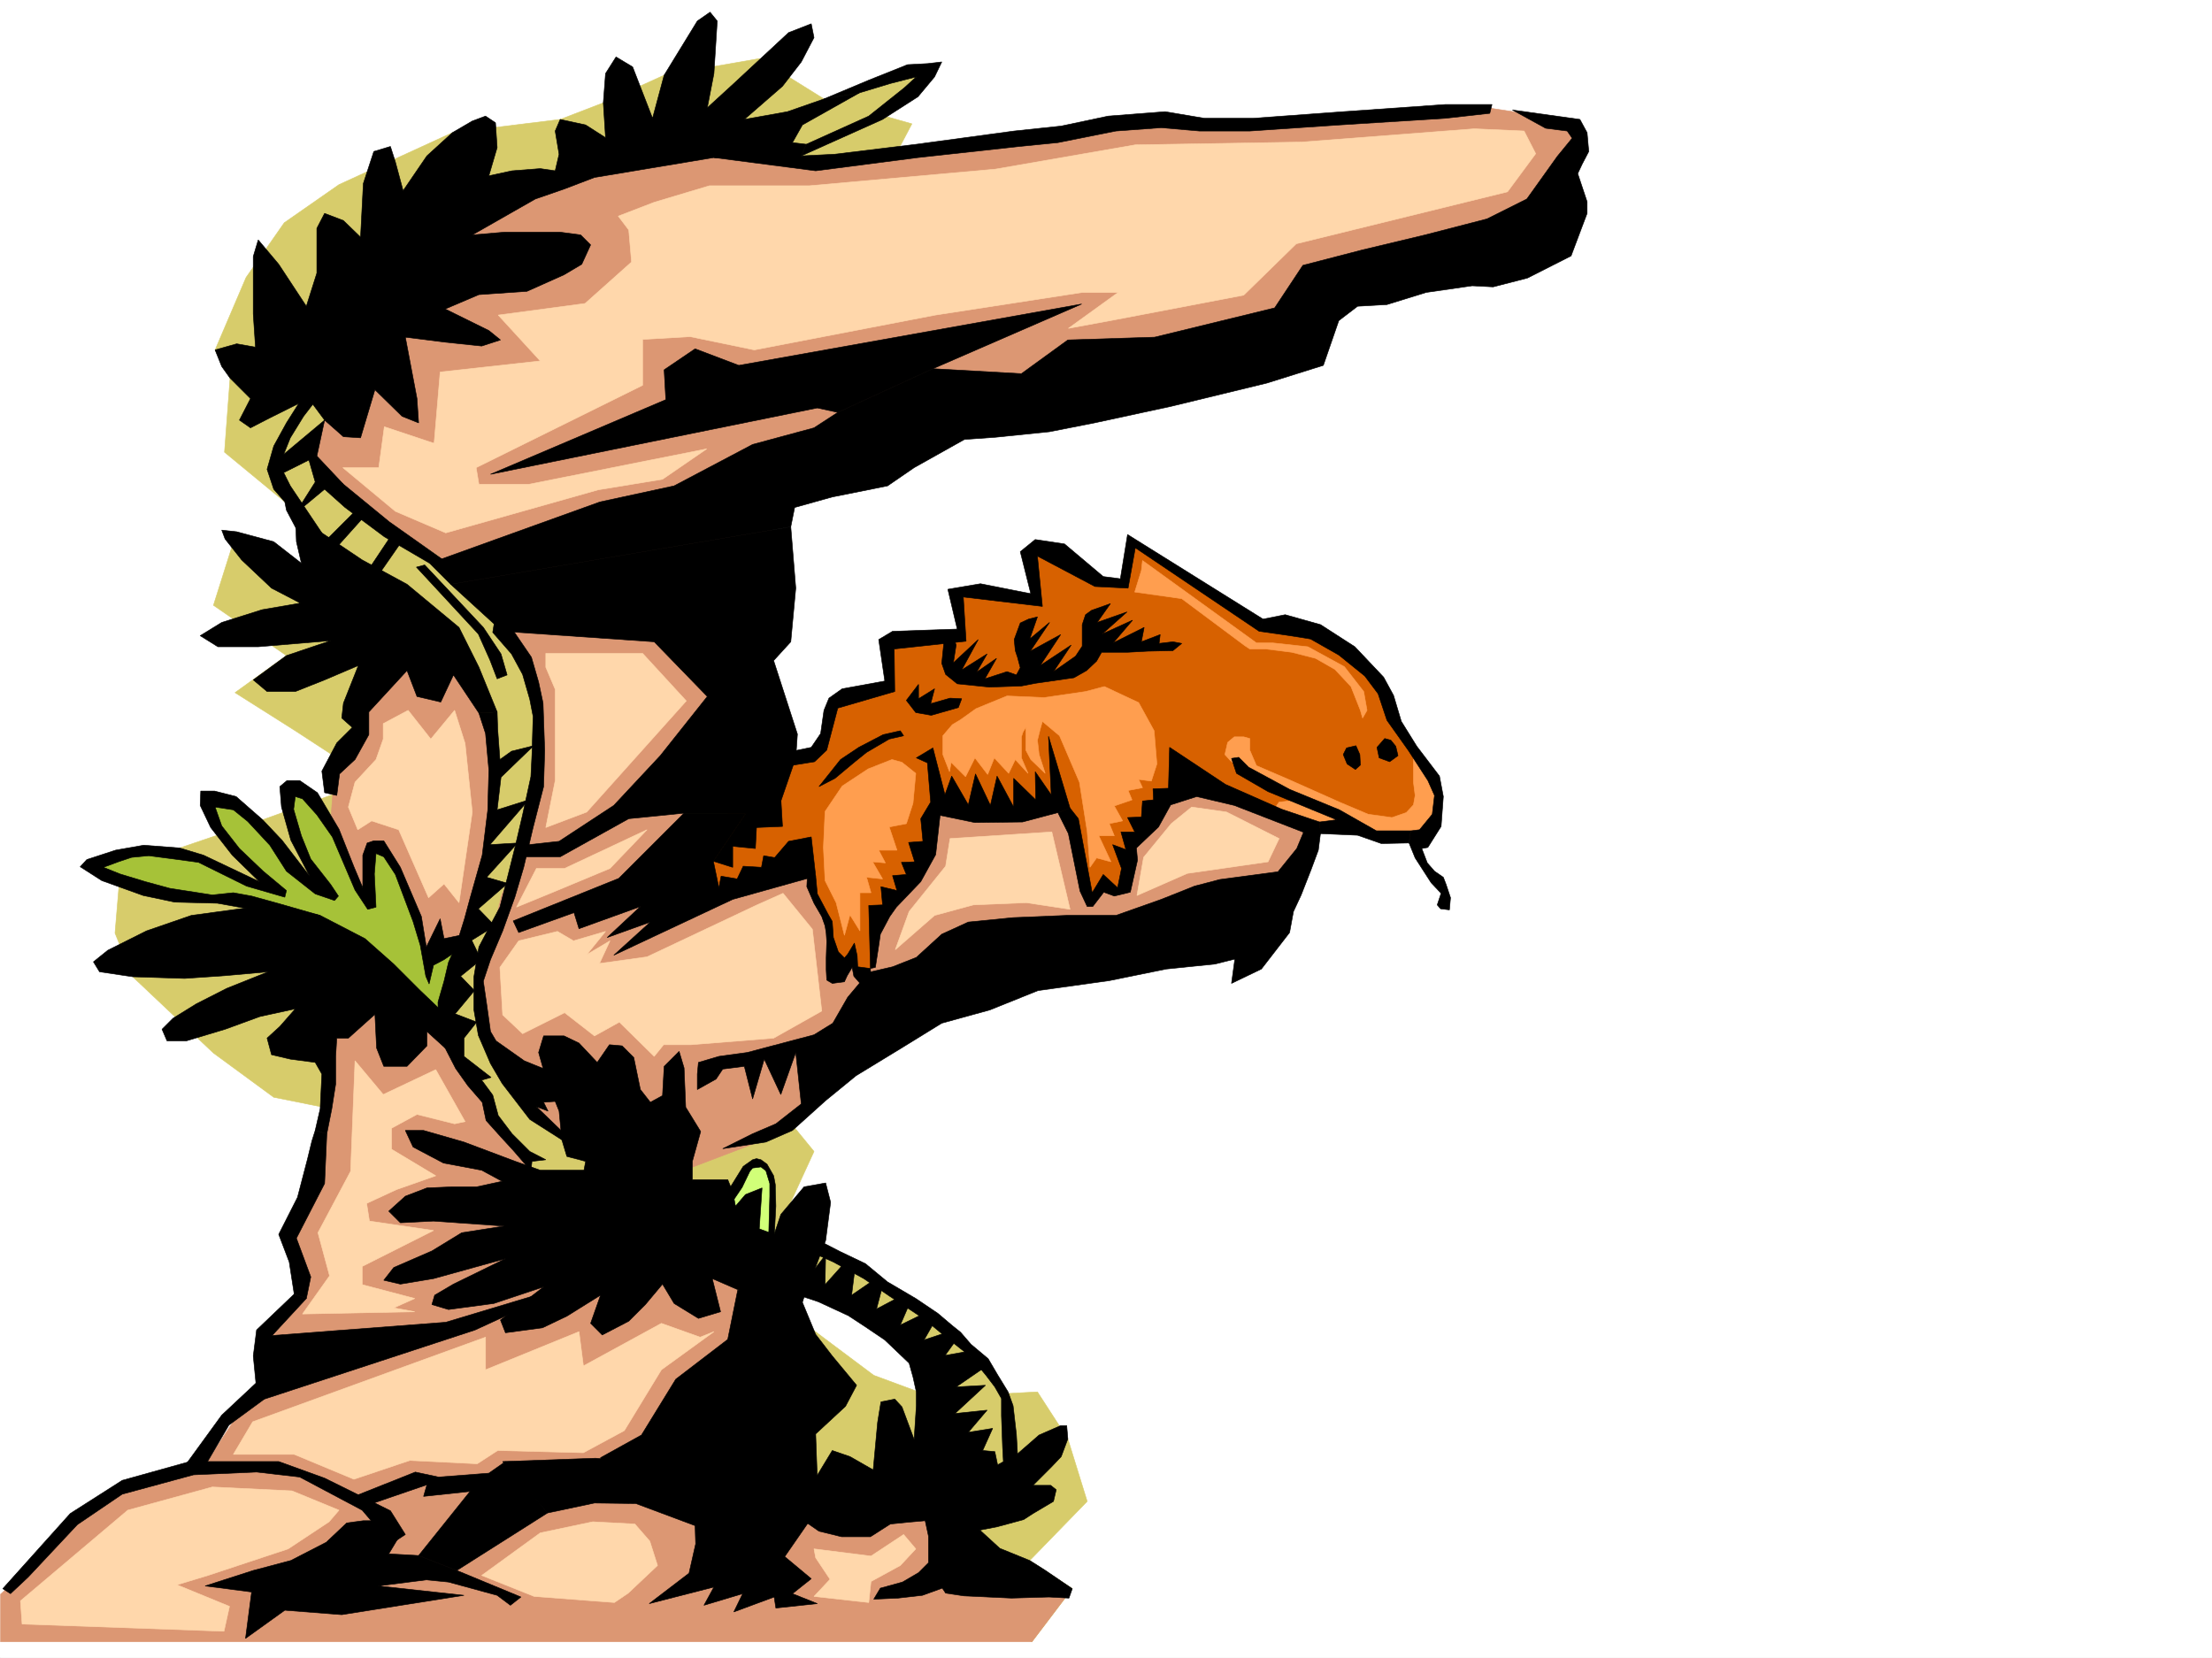
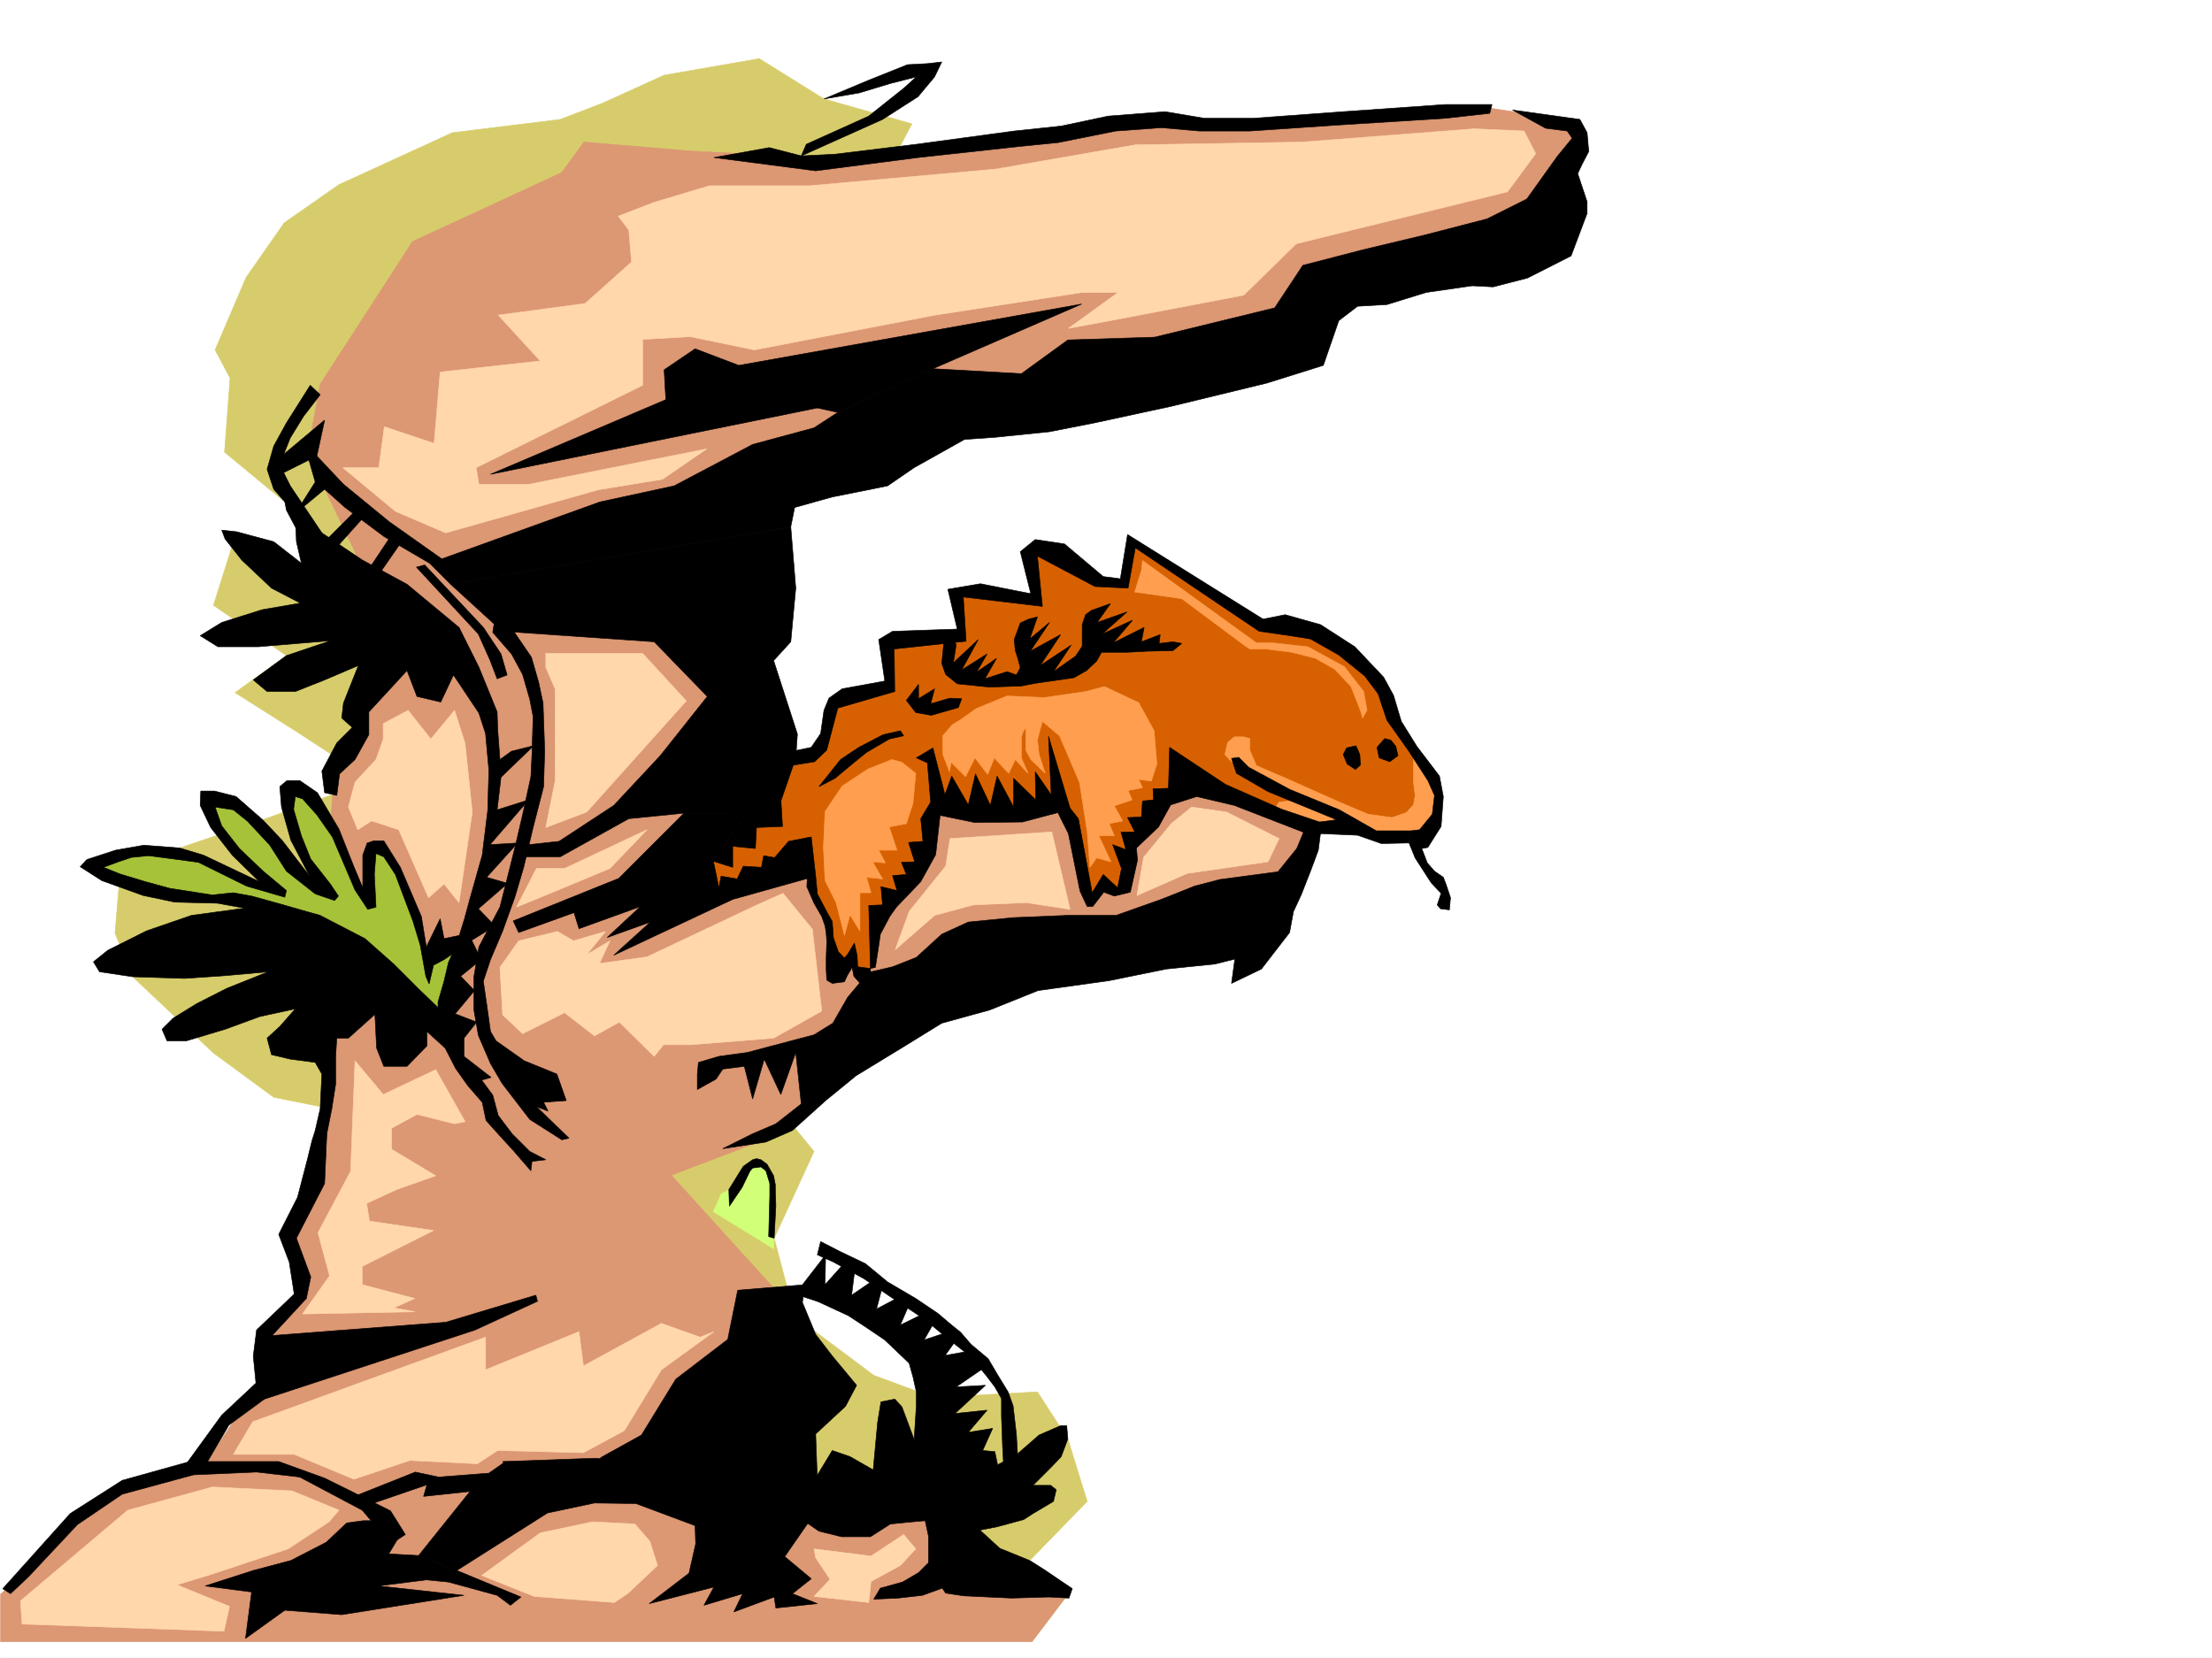
<svg xmlns="http://www.w3.org/2000/svg" width="2997.016" height="2246.297">
  <rect width="100%" height="100%" fill="#333333" stroke="none" />
  <defs>
    <clipPath id="a">
      <path d="M0 0h2997v2244.137H0Zm0 0" />
    </clipPath>
  </defs>
  <path fill="#fff" d="M0 2246.297h2997.016V0H0Zm0 0" />
  <g clip-path="url(#a)" transform="translate(0 2.16)">
    <path fill="#fff" fill-rule="evenodd" stroke="#fff" stroke-linecap="square" stroke-linejoin="bevel" stroke-miterlimit="10" stroke-width=".743" d="M.742 2244.137h2995.531V-2.16H.743Zm0 0" />
  </g>
  <path fill="#d7cc6b" fill-rule="evenodd" stroke="#d7cc6b" stroke-linecap="square" stroke-linejoin="bevel" stroke-miterlimit="10" stroke-width=".743" d="m1192.082 250.16 43.438-82.383-119.137-33.703-87.66-54.66-128.875 22.441-82.422 37.458-58.418 22.484L612.89 179.78l-153.582 70.38-74.172 51.69-51.73 74.133-41.954 98.141 20.254 38.203-7.508 100.367 81.68 67.41 73.43 117.575-138.61-77.145-31.476 99.625 98.882 68.153-69.675 50.203 81.68 51.691 103.382 67.41-147.605 53.176-112.371 38.2-80.938 35.19-6.726 80.153 23.968 59.16 109.403 103.379 81.64 59.902 78.668 15.758 50.989 152.02 897.578 570 54.703-71.903-57.672-38.203 77.887-80.113-26.2-84.652-41.21-63.657-140.875 7.47-80.899-29.95-107.137-80.156-27.757-105.61 53.956-117.574-94.386-115.344L792.715 411.215Zm0 0" />
  <path fill="#dc9773" fill-rule="evenodd" stroke="#dc9773" stroke-linecap="square" stroke-linejoin="bevel" stroke-miterlimit="10" stroke-width=".743" d="m1505.234 163.281-167.074 29.207-190.3 23.227-214.31-11.223-142.323-12.004-29.989 41.211-202.304 93.606-125.118 193.273-17.246 93.606L481.75 749l12.004 187.25-5.98 23.227 5.98 23.222-41.211 70.422-12.746 170.004 12.746 205.238-12.746 75.656-17.203 117.575-29.246 52.433 23.222 64.438-53.918 70.418v82.383l-35.23 17.207-53.215 81.64-53.918 6.02-95.91 40.43-53.961 59.16-69.676 64.433v64.399h1397.356l53.215-70.38-124.376-40.468-47.976-77.145h-262.203l30.691-215.714v-76.403l-137.867-152.058 155.11-59.16 71.163-81.641 185.059-140.797 392.645-75.66 47.191-41.211 23.969-111.59-273.465-29.207-517.762 29.207 59.942-426.933 433.07-128.836 262.988-94.387 106.43-52.434 225.488-58.414 53.957-105.61-5.98-52.433-119.137-17.984-285.473 17.984zm0 0" />
  <path fill="#ffd7ab" fill-rule="evenodd" stroke="#ffd7ab" stroke-linecap="square" stroke-linejoin="bevel" stroke-miterlimit="10" stroke-width=".743" d="m1102.895 2098.73 77.183 9.739 44.223-29.207 16.46 19.468-20.96 22.485-39.723 21.7-3.012 28.464-74.171-8.25 21.738-23.188-19.473-29.207zm-251.727 59.942 39.687-37.457-10.48-32.961-20.215-23.227-56.969-3.011-71.16 15.015-79.414 57.672 71.164 28.426 108.657 8.25zm-391.859-112.375-63.696-26.195-107.914-5.239-114.605 31.434-145.371 122.855 2.226 31.434 273.508 9.738 7.465-33.707-71.16-29.207 41.953-12.707 108.66-35.972 55.441-36.715zm436.785-253.172-105.649 57.672-5.98-46.41-126.606 51.652v-44.184L342.4 1926.457l-26.196 44.184h82.383l80.937 33.703 75.657-25.453 91.418 4.496 27.722-17.985 116.125 3.008 55.446-29.95 50.203-82.42 71.199-51.653-18.727 7.469zm-265.957-273.387-39.727-70.379-71.164 33.704-38.238-45.708-5.98 149.793-44.223 83.164 15.758 58.415-36.715 51.691 152.097-3.012-28.465-5.238 28.465-12.746-71.203-18.73v-24.712l96.656-48.68-86.878-12.745-3.754-23.97 40.468-18.726 53.176-18.691-59.941-35.973v-28.465l34.488-18.726 50.945 12.746zm1102.894-383.492-71.203-35.934-47.195-6.761-27.719 22.48-37.46 45.668-8.993 51.692 68.191-29.95 109.403-15.718zm-445.821 0-5.98 37.457-49.464 61.426-18.727 51.691 53.215-46.449 52.434-14.234 71.94-3.012 59.161 8.996-24.71-104.867zm-226.272 74.172 39.726 48.68 12.707 110.847-65.18 36.715-112.37 8.957h-36.716l-12.746 15.754-47.195-46.45-33.703 18.731-40.469-31.476-56.93 28.465-26.98-25.454-3.754-64.398 25.457-35.973 52.469-12.746 21.742 12.746 43.438-12.746-25.493 31.477 31.477-18.73-14.234 30.695 64.437-8.957 149.09-70.418zm-334.148-33.703h38.202l111.63-52.434-50.204 52.434-80.898 33.703-45.707 18.73zM739.5 885.34h131.14l59.196 64.398-134.895 150.574-55.441 20.958 12.746-63.653V934.02L739.5 904.07zm-186.547 77.144 30.73 38.946 32.22-38.946 14.234 44.926 9.734 92.902-17.984 122.813-20.254-25.453-20.957 18.73-40.469-92.12-36.715-12.005-18.73 12.004-12.746-30.73 8.992-33.707 28.465-30.692 9.773-27.722v-20.957zm0 0" />
-   <path fill="#d7cc6b" fill-rule="evenodd" stroke="#d7cc6b" stroke-linecap="square" stroke-linejoin="bevel" stroke-miterlimit="10" stroke-width=".743" d="m1060.195 163.281 123.637-51.691 63.691-22.442 11.965 14.23-60.683 48.68-117.653 52.434-55.441-26.976zm0 0" />
  <path fill="#ffd7ab" fill-rule="evenodd" stroke="#ffd7ab" stroke-linecap="square" stroke-linejoin="bevel" stroke-miterlimit="10" stroke-width=".743" d="m886.36 274.129 74.913-22.442h135.637l251.727-22.484 189.597-32.96 225.528-3.755 233.738-17.984 67.45 3.012 15.718 30.691-38.203 51.691-286.211 70.418-71.2 69.637-176.812 33.746-60.683 11.219 67.449-48.68h-48.719l-199.293 30.696-245 47.191-86.918-17.984-64.437 3.754v62.168L645.109 633.655l3.754 22.48h68.192L957.559 608.2l-59.942 41.211-86.918 14.235-206.8 58.414-68.188-29.207-71.164-59.196h48.68l7.507-55.406 67.446 22.445 8.21-96.617 135.641-14.976-56.968-62.168 117.652-15.72 62.95-56.187-3.755-43.437-14.23-18.73zm0 0" />
-   <path fill="#d7cc6b" fill-rule="evenodd" stroke="#d7cc6b" stroke-linecap="square" stroke-linejoin="bevel" stroke-miterlimit="10" stroke-width=".743" d="m418.098 531.8-46.453 102.598 60.683 112.372 193.313 158.785 39.683 70.422 6.766 67.406-6.766 83.87-29.207 120.583-32.219 91.418 3.754 63.652 45.707 77.145 18.73 42.699 71.161 83.871 326.684 131.102 142.363 70.379 50.945 52.433 57.672 148.305 45.711-17.203-2.973-102.637-35.972-53.918-57.711-48.68-60.684-38.203-32.219-25.453-28.464-9.734-64.438-35.23L772.5 1543.706l-42.738-35.191-68.192-92.118-10.476-70.417 6.765-45.711 20.957-87.622 32.22-70.421 21.737-113.075-6.765-88.406-21.7-59.902-110.886-127.348-128.133-83.871-40.469-49.46 7.508-41.915 29.207-35.23zm0 0" />
  <path fill="#d1ff78" fill-rule="evenodd" stroke="#d1ff78" stroke-linecap="square" stroke-linejoin="bevel" stroke-miterlimit="10" stroke-width=".743" d="m977.031 1617.879 21.739-11.258 17.203-27.684 21.742 3.715 13.488 27.72-3.012 81.64-81.64-50.164zm0 0" />
  <path fill="#a6c238" fill-rule="evenodd" stroke="#a6c238" stroke-linecap="square" stroke-linejoin="bevel" stroke-miterlimit="10" stroke-width=".743" d="m606.129 1283.066-24.711 13.489-8.992-13.489-9.738-44.964-35.973-78.63-7.469-9.738-14.23 3.012-5.278 61.387-15.718-20.957-24.711-59.903-46.454-60.683h-17.242l-1.523 23.969 7.508 32.96 31.472 71.165-20.215-6.766-31.472-38.941-35.23-45.672-35.231-24.75-18.727.785-4.496 11.219 9.774 29.207 68.152 71.164-2.973 3.754-56.968-21.743-44.184-20.957-69.676-6.761-58.453 16.5-3.012 10.476 38.985 17.989 59.937 14.972 77.926 5.242 47.938 18.727 238.277 144.555 10.476-23.97 18.73-68.894zm0 0" />
  <path fill="#d76100" fill-rule="evenodd" stroke="#d76100" stroke-linecap="square" stroke-linejoin="bevel" stroke-miterlimit="10" stroke-width=".743" d="m1099.922 1020.16-51.73 10.477-124.376 144.554 35.227 44.965 131.887-39.726 6.726 10.515v12.711l26.977 47.192 3.754 50.203 8.992 12.71 14.234-12.71 8.992 11.222 13.489 14.235 8.21-25.457 4.497-42.696 32.219-50.949 26.238-33.703 23.968-79.41 51.688 10.516 110.93-12.747 23.222 28.465 20.215 102.598 19.473-24.71 20.996 8.991 6.727-1.484 11.261-56.188 55.442-74.172 47.937-6.726 86.918 32.219 49.461 20.214 69.68-.742 26.195 16.461 55.445-1.484 14.27-56.188-17.984-55.406-35.23-46.45-10.481-44.925-44.965-41.953-49.461-32.219-69.676-8.992-177.55-117.574-8.997 57.672-32.219-3.754-76.437-44.926-19.473 5.98 8.992 68.153-83.164-12.746h-23.226v57.672l-96.656 11.261 2.23 61.426-74.172 19.473-17.246 59.156zm0 0" />
  <path fill="#ff9e4f" fill-rule="evenodd" stroke="#ff9e4f" stroke-linecap="square" stroke-linejoin="bevel" stroke-miterlimit="10" stroke-width=".743" d="m1852.168 962.484-4.496-25.453-26.238-33.703-49.461-26.98-47.938-5.239h-21.738l-154.328-111.59-1.524 13.45-8.996 29.207 63.695 8.992 85.434 63.695 6.727 4.496h21.738l35.23 4.457 32.22 8.25 26.194 14.977 21.739 23.223 12.75 32.218 2.969 10.48zm-185.063 68.153-7.507-8.25 3.754-16.461 8.996-7.508h12.707l8.25 2.27v15.718l8.992 20.996 43.48 18.688 68.934 30.734 38.941 16.461 32.22 4.496 19.472-6.726 9.734-10.477 2.27-12.746-2.27-17.988v-35.934l25.492 32.18 8.996 34.488-10.48 33.703-35.23 11.223-38.981-3.012-34.45-16.46-47.933 3.011-23.226-6.766-31.477-17.984 5.242-7.469 26.235-3.012-53.215-23.968-24.711-17.985zm-365.66-55.407 20.996-15.011 41.954-17.203 50.203 2.226 56.187-8.21 25.492-6.766 46.453 21.742 20.957 38.199 3.754 44.926-7.507 23.226-17.204-2.27 5.239 11.263-19.512 3.753 5.281 12.707-24.008 8.25 11.258 20.215-17.984 3.754 6.727 16.461h-20.958l16.461 35.23-19.472-5.242-8.993 12.711-3.753-48.68-10.48-66.667-26.981-62.91-23.223-19.473-2.973 10.48-3.753 14.973 2.23 19.473 8.25 25.492-19.473-18.727-6.765-12.746v-30.695l-3.715 5.984-2.266 6.723v28.465l8.992 20.996-17.242-18.727-8.992 18.727-19.473-20.996-8.992 22.484-17.246-22.484-12.707 25.492-19.512-19.469-2.226 12.707-8.992-23.226v-25.453l12.746-14.977zm-92.902 53.922-32.219 12.707-35.23 23.227-23.227 34.445-2.226 48.719 2.226 44.926 15.016 29.949 11.222 44.223 7.508-27.723 13.489 21.703v-51.691h14.976l-5.984-20.957 21.703 2.265-13.492-23.222 17.246 1.484-8.996-17.242h24.75l-10.516-31.438 23.227-4.496 8.992-27.722 3.754-40.43-18.73-14.973zm0 0" />
-   <path fill-rule="evenodd" stroke="#000" stroke-linecap="square" stroke-linejoin="bevel" stroke-miterlimit="10" stroke-width=".743" d="m418.098 540.05 21.699 29.208 25.492 22.48 23.227 1.489 19.472-65.18 36.715 35.973 22.48 8.992-2.226-32.961-15.758-83.168 53.957 6.765 49.461 5.239 25.453-8.25-15.715-12.746-59.199-29.207 45.707-19.473 65.18-4.496 50.207-22.445 23.969-14.231 12-26.234-13.489-13.492-27.722-3.715h-75.696l-43.44 3.715 85.394-48.68 38.984-13.488 41.21-15.72 125.864-20.956 35.969-5.985 65.18 2.23 53.18-4.495 6.761-15.719-18.727-2.27 13.489-23.964 77.183-43.442-47.976 8.25-49.461 17.242-58.414 10.48 51.687-44.964 25.457-32.922 17.243-32.96-3.754-18.731-30.696 11.965-74.172 68.933-35.972 32.922 8.992-46.41 4.5-71.164-9.738-12.004-17.242 12.004-44.965 73.39-15.72 58.415-26.98-69.637-22.48-13.488-14.234 22.484-3.008 39.684 3.008 47.195-26.977-17.242-34.45-7.47-6.76 15.72 5.237 31.472-5.238 22.446-20.215-2.973-38.242 2.973-31.434 6.765 11.22-38.203-2.227-33.703-13.489-8.992-17.988 6.722-26.98 15.758-34.485 31.438-32.218 47.191-10.477-38.941-6.727-20.996-22.484 6.761-14.23 43.442-3.754 72.648-23.227-22.484-25.492-9.735-10.48 20.254v60.645l-14.231 44.965-37.457-56.93-27.723-32.96-6.765 22.48v77.886l3.011 44.93-25.453-4.5-29.246 8.25 8.992 22.484 11.262 15.72 27.719 27.722-15.012 29.207 15.012 10.476 26.199-13.488zm0 0" />
  <path fill-rule="evenodd" stroke="#000" stroke-linecap="square" stroke-linejoin="bevel" stroke-miterlimit="10" stroke-width=".743" d="m1116.383 134.074 60.683-25.453 52.473-20.996 27.723-1.488 18.726-2.227-9.734 20.215-22.484 26.937-47.973 30.735-110.145 49.422 6.762-15.719 84.652-38.2 47.977-38.202 16.46-14.973-35.19 8.992-41.954 12.707zm0 0" />
  <path fill-rule="evenodd" stroke="#000" stroke-linecap="square" stroke-linejoin="bevel" stroke-miterlimit="10" stroke-width=".743" d="m1085.652 211.219 44.965-2.23 110.887-13.489 132.625-17.984 63.695-6.727 63.695-13.488 77.145-5.985 53.215 8.954h65.922l122.148-8.954 138.61-9.734h62.91l-2.969 11.965-59.941 6.723-143.106 8.996-122.148 8.25h-68.192l-51.691-4.496-61.426 4.496-78.668 15.714-52.472 5.243-137.086 15.011-138.61 17.95-137.867-17.95 74.918-13.488zM400.11 695.824l1.488 38.2 6.761 29.206-37.496-29.207-50.164-13.488-20.254-2.23 4.496 11.965 22.48 28.464 40.47 38.203 38.945 20.254-51.691 8.954-54.7 17.242-29.207 17.988 23.965 14.973h54.703l98.14-8.25-59.94 20.215-44.965 32.96 18.73 15.758h38.238l39.688-15.758 45.707-19.472-20.215 50.949-2.266 20.215 14.27 12.746-20.996 20.957-20.215 38.203 3.715 29.207 16.5 3.754 3.754-29.207 20.957-19.473 18.73-33.707v-30.73l51.727-56.149 13.492 35.192 32.219 7.508 17.203-36.715 34.484 51.687 24.711-1.523-24.71-60.645-26.977-53.957-70.422-58.418-60.723-32.96-54.66-36.676zm0 0" />
  <path fill-rule="evenodd" stroke="#000" stroke-linecap="square" stroke-linejoin="bevel" stroke-miterlimit="10" stroke-width=".743" d="m401.598 716.82-13.493-25.492-2.226-11.223-15.016-17.242-8.992-26.941 8.992-31.477 17.242-31.433 32.22-50.95 13.491 12.747-22.484 29.21-17.984 29.208-8.996 22.48v24.711l8.996 17.95 42.734 63.69zm0 0" />
  <path fill-rule="evenodd" stroke="#000" stroke-linecap="square" stroke-linejoin="bevel" stroke-miterlimit="10" stroke-width=".743" d="m439.797 569.258-68.934 57.672 13.489 13.488 44.964-22.48zm0 0" />
  <path fill-rule="evenodd" stroke="#000" stroke-linecap="square" stroke-linejoin="bevel" stroke-miterlimit="10" stroke-width=".743" d="m418.098 621.691 8.992 31.434-26.98 42.7 39.687-32.962 25.492-6.726-35.973-38.2zm70.418 63.653-48.72 48.68 15.016 8.992 44.926-50.164zm40.468 41.956-31.476 47.192 12.746 8.211 32.219-46.41zm1240.762 391.743-12.75 30.691-25.453 31.477-78.707 10.48-34.45 8.993-44.964 17.945-61.426 21.742h-67.445l-71.906 3.008-60.684 5.984-35.973 16.461-34.484 31.477-32.219 12.707-29.207 6.761-15.719 15.72-15.757 18.73-20.215 35.187-25.493 15.758-90.632 23.969-38.242 5.238-27.723 8.211-1.484 15.758v20.96l25.453-14.234 8.992-13.488 29.25-3.715 11.219 44.184 15.757-53.922 22.446 47.938 20.254-56.93 7.468 69.637-34.449 26.98-31.476 13.488-40.47 20.215 58.458-8.992 35.973-15.719 44.964-40.468 41.211-33.704 61.426-37.457 54.7-33.707 65.179-17.945 65.18-26.234 96.656-13.493 77.184-15.718 65.921-6.723 26.98-6.766-4.495 32.961 40.468-19.472 38.2-49.422 5.238-28.465 10.48-22.48 13.489-34.45 9.738-26.234 3.75-29.207zm-1166.59 255.398-33.742-32.214-35.934-35.934-38.984-34.488-60.68-31.434-40.468-8.25-56.93-2.23-77.184 10.48-60.683 20.957-52.434 26.234-19.512 15.72 8.25 13.487 44.965 6.727 70.418 2.27 54.703-3.754 58.454-5.242-56.188 22.484-41.21 20.957-31.474 19.473-14.976 14.972 6.726 15.719h26.235l52.433-15.719 47.192-17.242 47.976-10.476-20.996 23.968-17.242 15.754 6.02 22.446 25.457 6.019 33.742 4.457 8.992 15.758-2.266 47.195-6.726 29.207 15.719 4.496 6.722-33.703 5.281-33.703v-37.46l1.485-24.712h15.719l35.972-32.219 2.266 45.672 9.738 24.75h31.473l26.941-27.722v-19.473l24.75 22.445zm0 0" />
-   <path fill-rule="evenodd" stroke="#000" stroke-linecap="square" stroke-linejoin="bevel" stroke-miterlimit="10" stroke-width=".743" d="M791.227 1585.66H732.03l-33.746-12.004-69.676-26.195-54.699-15.719H549.2l10.476 22.446 41.215 21.738 51.726 9.734 27.723 14.977-34.485 7.508h-32.964l-34.485 1.484-29.207 11.223-22.484 20.254 15.758 15.718 44.925-2.27 95.914 6.766-57.671 8.993-40.47 24.71-51.69 22.446-13.489 17.242 22.48 5.238 44.926-7.469 97.438-26.976-70.457 34.445-25.453 14.977-3.754 12.746 22.48 6.726 61.426-8.21 67.45-22.485-58.458 44.926 6.766 17.242 50.164-6.723 33.004-15.757 45.668-28.465-13.453 38.199 15.719 15.758 35.972-18.727 22.485-22.484 23.222-27.723 15.719 26.238 32.96 20.215 29.993-8.996-11.262-44.926 51.73 22.446 38.942 17.984 20.996 10.48 8.957-15.718 13.489-35.191 19.511-51.688 6.723-51.691-6.723-26.196-29.25 5.239-31.472 37.418-8.993 26.98-20.214-7.469 3.75-55.445-22.48 8.992-13.49 15.719-3.753-19.469-6.727-16.465h-47.976v-24.75l11.262-40.43-20.254-32.96-2.227-53.176-6.726-22.48-20.254 20.253-2.23 39.688-16.5 8.992-13.49-17.242-8.991-43.442-15.719-15.718-17.242-1.524-16.5 23.965-24.711-26.195-20.215-9.735h-27.723l-6.765 22.48 9.738 34.45 17.984 44.926 3.754 38.941 6.766 22.485 25.453 6.722zm0 0" />
  <path fill-rule="evenodd" stroke="#000" stroke-linecap="square" stroke-linejoin="bevel" stroke-miterlimit="10" stroke-width=".743" d="m1118.652 1700.262-.785 40.43 24.754-27.68 15.715 5.98-4.496 35.934 28.465-19.473 12.746 9.738-7.465 28.465 26.937-14.234 17.243 8.25-11.965 27.722 30.695-14.976 13.488 14.234-11.965 20.957 29.211-9.738 12.747 11.965-13.493 18.73 29.211-5.238 21.739 23.223-35.973 24.71 39.727-2.226-41.211 38.2 43.437-4.497-25.453 29.953 32.96-5.242-13.487 29.953 16.46 1.524 3.754 17.945 26.977-14.973 29.21-25.457 29.247-12.746h8.211l1.523 17.989-8.992 23.968-13.488 14.23-24.711 24.712h23.969l7.465 5.984-3.715 15.758-27.719 16.46-12.746 8.25-35.973 9.735-23.226 4.496 26.98 24.711 40.469 16.461 20.215 12.746 37.457 25.457-4.496 12.746-26.98-1.488-50.95 1.488-64.434-3.011-24.71-3.715-4.5-6.766-26.977 9.738-32.961 3.754-32.961 1.485 8.992-14.977 29.95-8.25 21.742-12.707 13.488-13.488v-35.973l-4.496-20.957-25.492 2.27-21.704 2.226-26.976 17.242h-38.984l-30.696-7.507-29.246-20.215 17.246-39.684 29.988-49.46 23.97 8.25 31.472 17.984 5.984-64.438 4.496-27.722 18.73-3.715 9.735 10.48 16.5 44.184 2.973-45.668v-18.73l-4.496-20.255-5.242-18.687-32.961-31.477-27.72-18.73-21.741-14.23-40.469-18.731-31.434-10.477zm0 0" />
  <path fill-rule="evenodd" stroke="#000" stroke-linecap="square" stroke-linejoin="bevel" stroke-miterlimit="10" stroke-width=".743" d="m1107.39 1700.262 21.739 9.738 41.21 22.48 35.192 23.97 46.488 30.694 30.696 25.454 32.219 25.492 20.996 25.457 11.965 15.715 8.992 15.757v23.188l1.527 42.695 1.484 26.98 18.727-17.984-1.484-26.199-4.497-38.941-6.765-18.73-14.23-23.227-12.747-21.738-23.226-19.473-14.23-16.461-11.223-8.992-19.473-16.5-29.988-20.215-38.203-22.441-29.989-24.754-34.449-16.461-26.234-13.489zm-750.757-465.133-62.172-11.258-57.711-1.488-42.695-8.992-56.188-20.215-29.207-18.73 8.992-9.735 38.942-12.746 38.203-6.727 48.719 3.754 32.218 9.738 75.657 35.93-36.715-35.93-29.207-37.46-14.23-29.95.741-19.472h18.727l29.211 7.468 35.969 31.477 26.238 27.723 37.457 48.68-25.492-48.68-12.707-44.965-2.27-27.723 9.735-8.21h17.246l23.969 16.46 29.246 49.461 20.214 50.906 12.004 28.465v-44.18l5.98-16.503 8.993-2.97h13.492l22.48 35.934 28.466 66.664 6.726 41.211 18.727-38.199 5.242 26.938 28.504-5.98-9.739 21.737-18.765 12.708-14.235 7.507-5.98 25.454-4.496-10.477-7.508-41.953-9.738-32.18-23.965-63.695-15.719-23.969-10.52-4.496-2.226 27.723 2.227 44.964-11.223 2.973-17.242-26.2-30.692-71.905-21-29.989-19.468-21.699-9.739-3.012-2.265 17.243 10.515 35.933 12.707 31.477 26.98 34.445 10.481 15.719-5.242 6.023-26.195-8.996-38.985-30.73-22.48-35.192-29.953-32.219-19.469-15.718-24.75-3.75 8.992 25.492 23.97 30.691 32.218 30.696 31.472 26.234-2.226 8.996-51.73-14.976-65.18-32.22-32.961-4.495-34.45-4.496-23.222 2.226-17.988 6.024-20.254 7.468 22.484 8.993 34.484 10.476 32.961 8.996 57.676 8.992 28.504-3.011 24.711 4.496 35.227 9.738 57.675 16.5-74.918 5.238zm0 0" />
  <path fill-rule="evenodd" stroke="#000" stroke-linecap="square" stroke-linejoin="bevel" stroke-miterlimit="10" stroke-width=".743" d="m648.863 966.238 8.996 27.684 4.496 49.46-1.527 54.665-7.469 60.684-16.5 58.414-7.504 27.722-10.48 33.703-11.223 25.453-6.02 25.454-8.21 28.464.742 39.727 8.992 22.445 14.235 27.723 16.46 23.223 19.508 22.484 5.243 24.71 20.214 22.481 16.5 17.95 23.97 27.722 1.484-12.75 18.73-2.226-21.703-11.223-24.008-23.969-18.726-24.75-7.47-27.683-14.976-20.254 12.707-3.715-36.715-28.465v-24.71l17.246-21.74-29.21-11.222 26.199-31.472-18.73-19.473 27.722-22.484-12.707-26.196 31.437-19.472-22.445-23.227 39.688-34.445-28.465-8.25 41.953-46.453-37.457 2.27 52.433-60.684-42.699 13.488 5.242-44.18 44.223-42.7-29.992 7.47-15.719 11.261-3.008-41.21-.746-23.227zm0 0" />
  <path fill-rule="evenodd" stroke="#000" stroke-linecap="square" stroke-linejoin="bevel" stroke-miterlimit="10" stroke-width=".743" d="m671.348 833.652-3.754 23.223 25.453 29.21 15.015 27.72 9.735 33.707 4.496 23.222-1.523 51.653-1.485 29.988-11.223 51.652-9.777 41.953-9.734 38.946-11.223 44.222-12.746 23.97-15.719 29.948-6.761 40.43v44.965l6.02 34.445 16.46 38.203 15.758 26.938 37.457 48.719 43.441 27.683 9.735-2.226-44.184-42.7 15.719 5.985-5.98-11.965 30.69-2.27-12.706-35.933-44.223-17.984-38.2-26.981-7.507-12.707-5.238-37.457-4.496-30.734 9.734-29.208 16.5-38.94 16.461-45.669 12.004-40.469 12.746-53.922 14.234-55.44 1.485-48.68-2.227-64.399-6.023-28.465-9.735-33.703-32.218-47.195zm0 0" />
  <path fill-rule="evenodd" stroke="#000" stroke-linecap="square" stroke-linejoin="bevel" stroke-miterlimit="10" stroke-width=".743" d="m564.176 768.473 83.945 90.632 15.719 35.23 9.734 25.454 13.492-5.238-8.25-28.465-23.968-35.973-79.414-84.613ZM465.29 656.137l62.171 50.949 79.45 56.144h-24.75l-61.427-35.93-53.214-39.687-27.723-24.75 13.488-13.453zm754.51 334.07-23.222 5.238-33 17.207-24.71 16.5-29.212 36.676 21.703-11.222 26.977-22.485 15.758-12.707 30.695-17.984 19.512-4.496zm8.216-41.211 12.746 16.5 20.996 3.715 36.715-10.48 4.496-11.965-15.758-.782-26.234 7.508 5.277-20.215-21.738 13.489v-19.47zm50.944-79.371-2.972 29.207 5.242 14.973 15.715 12.71 43.48 4.497 43.442-1.489 19.473-3.753 51.726-7.465 17.203-9.739 13.493-12.746 6.761-12.004h35.192l26.98-1.484 34.485-.746 11.964-9.734-11.964-2.227-18.727 2.227 1.484-12.004-25.492 9.777 3.754-19.512-41.957 20.996 26.238-30.734-41.21 18.73 33.703-29.949-40.47 14.23 17.985-25.452-25.453 8.992-8.25 5.984-4.496 13.488v29.207l-8.992 13.489-29.953 20.957 23.968-35.969-41.953 27.719 27.723-41.953-41.21 22.484 26.194-38.945-26.937 22.484 10.476-29.992-12.003 3.012-11.223 5.238-8.25 22.484 1.488 14.973 3.008 8.996 3.754 14.23-5.238 9.739-12.747-4.5-29.988 9.738 15.754-27.723-26.976 18.73 14.23-24.71-34.445 21.7 22.441-41.173-33.703 31.438 3.754-23.969-3.012-8.957zm563.47 152.762-5.278-11.965-12.707 3.012-4.496 8.953 5.238 12.746 11.223 7.508 6.766-6.02zm41.957-19.473-8.25-2.227-10.48 11.965 2.972 14.23 14.23 5.24 11.262-8.212-3.012-12.746zm-790.485 184.281-.746 14.23 9.738 22.446 10.477 17.984 4.496 12.747 1.527 9.734.743 11.223-.743 22.484v15.719l.743 14.23 7.507 4.496 16.461-2.226 3.754-8.25 6.723-11.223 2.27 11.965 15.718 17.984 7.508-14.972-.742-13.492-17.246-2.266-.742-14.977-3.754-17.203-8.992 14.973-4.496 5.242-8.25-8.25-6.727-19.473-1.484-21.699-6.024-10.52-14.23-26.94-2.23-23.966-11.259-10.48zM987.508 1611.86l9.738-15.72 9.735-15.718 12.746-8.992 5.242-1.489 6.02 1.489 8.21 5.98 8.992 15.758 2.27 11.965.742 29.207-2.266 43.441-7.468-2.23 1.484-54.7v-17.203l-5.238-17.242-6.727-5.242-11.261 1.488-3.754 4.497-10.477 21.738-17.242 25.453zm-20.958-444.88 26.2 8.211v-28.464l30.73 3.007 1.489-28.464 35.226-1.485-2.265-38.945-47.196 20.96zm7.47 35.93 3.011-15.715 21.739 3.75 8.21-17.242 24.75 1.488 2.973-15.718 17.242 3.008-3.008 22.445-39.687 14.976zm0 0" />
  <path fill-rule="evenodd" stroke="#000" stroke-linecap="square" stroke-linejoin="bevel" stroke-miterlimit="10" stroke-width=".743" d="m2049.191 149.05 91.418 12.747 9.735 17.984 2.27 25.453-8.997 17.207-5.98 12.747 12.707 38.199v15.718l-21.7 57.672-59.199 29.993-46.449 11.96-28.465-1.484-62.21 8.992-53.177 16.461-39.722 2.27-25.496 19.472-20.957 60.645-76.442 23.965-129.613 31.476-104.125 22.485-60.723 11.965-73.43 7.507-41.952 2.97-68.153 38.202-35.972 24.711-74.915 15.012-50.949 14.234-5.277 26.196-460.793 77.886-28.465-28.465 91.414-32.96 139.356-50.165 100.406-21.738 106.39-56.148 83.168-22.485 32.22-20.957 128.87-59.195 119.883 6.762 62.95-45.707 117.613-3.754 162.617-39.688 38.2-57.672 80.897-20.957 84.692-20.253 83.91-21.7 53.957-26.98 41.211-57.672 20.215-24.711-6.727-9.734-29.246-3.754zm0 0" />
  <path fill-rule="evenodd" stroke="#000" stroke-linecap="square" stroke-linejoin="bevel" stroke-miterlimit="10" stroke-width=".743" d="m1135.113 558.777-27.722-6.02-442.809 89.891 237.531-101.113-2.265-40.43 41.953-28.464L1001 495.086l464.547-83.129-201.563 87.625zm-63.695 155.032 6.766 83.128-6.766 72.688-23.227 25.453 32.22 99.625-2.227 32.18-23.227 67.41-42.695 34.484-1.528-26.976h-83.906l-74.918 7.504-92.902 51.652h-58.453l8.992-15.719 47.937-5.238 74.172-48.68 62.953-67.41 63.692-80.152-71.942-74.133-206.02-14.234-69.714-63.696zm0 0" />
  <path fill-rule="evenodd" stroke="#000" stroke-linecap="square" stroke-linejoin="bevel" stroke-miterlimit="10" stroke-width=".743" d="m926.828 1101.8-88.406 88.364-143.106 57.672 7.47 15.758 74.952-26.977 6.727 21.739 83.164-29.989-44.965 41.953 58.453-20.957-49.46 44.926 161.093-75.66 112.41-31.434-6.02-53.18-30.695 5.985-35.972 41.953-58.453 20.957-7.47-35.93 44.184-65.18zm150.613-84.652 21.7-4.496 12.746-18.73 4.496-31.438 6.765-16.5 17.946-12.707 57.71-10.476-8.25-56.188 18.731-11.222 87.66-3.012-12.707-53.918 44.184-7.508 68.191 13.492-14.234-56.93 20.215-16.46 39.726 5.98 52.434 44.184 23.227 3.011 9.734-59.94 183.574 114.6-5.238 16.5-167.817-113.117-9.777 54.664-44.926-2.23-77.925-41.21 6.726 68.151-107.137-12.707 3.754 59.899-97.398 10.52.746 57.671-77.184 22.446-14.976 56.93-16.5 15.714-32.961 5.281zM1711.29 838.89l29.991-5.98 47.934 13.488 46.453 29.95 38.98 41.21 13.453 24.712 10.516 35.19 20.957 33.704 30.735 40.43 5.238 27.722-3.012 40.47-17.945 28.464-8.25 1.484 7.469 19.473 9.773 11.223 11.965 8.25 3.754 9.734 5.984 17.988-1.488 16.461-12.004-1.488-4.496-5.238 5.238-15.719-13.45-14.23-21.737-33.707-8.25-20.254 2.265-16.461 11.965-1.485 17.242-20.996 3.012-25.453-8.992-20.215-26.235-40.469-29.21-41.171-12.004-35.973-17.985-23.969-35.23-28.465-38.2-21.699-13.488-2.27-24.71-3.753-31.477-4.457zm-531.954 473.384-2.27-85.395 18.73-.742-2.23-24.711 21.739 5.238-6.02-20.215 18.73-1.523-6.726-16.461 17.984-.742-8.25-26.239 19.473-1.484-2.973-30.695 13.454-22.48-4.458-53.177-15.015-6.765 22.48-13.45 20.254 78.63-10.515 12.746-5.985 53.175-20.215 36.676-33 34.488-8.992 12.708-12.707 23.968-2.27 15.719-4.495 29.246zm0 0" />
  <path fill-rule="evenodd" stroke="#000" stroke-linecap="square" stroke-linejoin="bevel" stroke-miterlimit="10" stroke-width=".743" d="m1273.723 1104.809 47.191 9.738 64.438-.785 47.976-12.707 16.461-5.98-29.207-97.4 3.754 79.41-21.742-31.472.746 38.2-29.953-29.208v38.946l-22.48-41.957-8.997 39.726-20.21-42.695-9.74 41.953-22.48-38.984-15.757 43.48zm0 0" />
  <path fill-rule="evenodd" stroke="#000" stroke-linecap="square" stroke-linejoin="bevel" stroke-miterlimit="10" stroke-width=".743" d="m1433.328 1101.055 14.23 28.464 15.72 77.887 9.738 20.961h7.507l14.973-19.473 14.234 5.239 21.739-5.239 9.734-43.44-1.484-16.462 29.949-28.465 16.5-29.949 35.23-11.262 50.95 12.004 100.367 38.946 16.5-.747-1.485-15.757-50.949-17.203-76.437-33.704-75.66-50.203-1.524 55.442-20.957.742.742 14.976-14.976 1.528-1.524 21.7-18.73.741 9.734 19.473h-18.726l6.765 23.969-17.988-6.727 12.004 32.219-5.277 26.195-19.473-17.984-14.977 24.71-18.726-100.331-11.262-14.23zm0 0" />
  <path fill-rule="evenodd" stroke="#000" stroke-linecap="square" stroke-linejoin="bevel" stroke-miterlimit="10" stroke-width=".743" d="m1787.73 1113.762 23.227-2.969-92.902-38.203-42.739-24.711-6.722-20.254 9.734-1.484 13.488 13.488 55.446 29.953 67.449 27.719 50.164 28.465h46.488l-2.265 16.46-37.457.786-32.22-11.262-50.206-2.23zm-1360.64 417.98-4.496 14.235-6.024 24.71-13.488 51.688-25.453 50.168 14.23 37.457 6.727 43.441 16.5 5.98 5.98-29.206-19.468-52.434 38.199-74.133 3.012-67.41zm0 0" />
  <path fill-rule="evenodd" stroke="#000" stroke-linecap="square" stroke-linejoin="bevel" stroke-miterlimit="10" stroke-width=".743" d="m398.586 1753.441-50.95 48.68-4.495 35.188 4.496 45.707 10.52 12.746 285.468-93.64 84.652-38.946-2.27-8.25-122.109 36.715-235.261 17.984 46.449-50.203zm0 0" />
  <path fill-rule="evenodd" stroke="#000" stroke-linecap="square" stroke-linejoin="bevel" stroke-miterlimit="10" stroke-width=".743" d="m347.637 1873.281-47.192 44.184-47.937 65.922h26.98l30.692-52.434 47.976-35.191zm0 0" />
  <path fill-rule="evenodd" stroke="#000" stroke-linecap="square" stroke-linejoin="bevel" stroke-miterlimit="10" stroke-width=".743" d="m3.754 2152.652 91.414-101.855 70.422-44.926 91.414-25.496h120.625l62.168 22.484 89.187 44.184 20.215 32.219-19.472 12.746-38.985-45.711-84.648-44.926-58.457-6.762-85.395 3.754-96.652 26.235-60.684 41.172-66.707 71.164-23.969 22.48zm0 0" />
  <path fill-rule="evenodd" stroke="#000" stroke-linecap="square" stroke-linejoin="bevel" stroke-miterlimit="10" stroke-width=".743" d="M492.27 2060.531h27.722l20.215 22.48-13.492 22.446 40.469 2.27 51.691 20.214 86.918 35.97-14.23 11.222-17.989-13.488-65.922-17.989-29.988-2.968-65.18 8.25 116.125 12.707-165.586 26.234-77.144-6.02-53.215 38.2 8.25-62.91-62.953-8.211 65.18-20.997 50.949-13.492 47.976-24.71 27.72-26.196zm0 0" />
  <path fill-rule="evenodd" stroke="#000" stroke-linecap="square" stroke-linejoin="bevel" stroke-miterlimit="10" stroke-width=".743" d="m504.234 2037.305 74.172-25.453-4.496 15.718 62.95-6.726-69.676 86.883 51.691 20.214 122.89-77.89-56.929-69.676-22.48 15.758-68.192 5.238-31.476-6.762-88.407 35.227zm0 0" />
  <path fill-rule="evenodd" stroke="#000" stroke-linecap="square" stroke-linejoin="bevel" stroke-miterlimit="10" stroke-width=".743" d="m741.766 2050.05 63.695-13.488 56.187.743 80.153 29.953.742 24.75-8.992 39.683-53.918 41.215 87.66-22.484-13.488 24.71 52.433-15.718-11.965 24.711 54.664-20.215 2.266 14.977 56.188-5.98-33.704-13.493 25.454-20.254-35.934-29.95 40.43-58.413 3.754-50.95-300.446-23.968-125.863 4.496zm0 0" />
  <path fill-rule="evenodd" stroke="#000" stroke-linecap="square" stroke-linejoin="bevel" stroke-miterlimit="10" stroke-width=".743" d="m813.672 1975.137 55.441-30.696 46.492-75.656 70.418-53.918 13.489-66.668 91.418-7.508-3.754 23.97 17.984 43.44 22.485 29.208 32.96 39.726-15.015 28.465-40.43 37.457 2.23 61.387-287.699-14.977zm0 0" />
</svg>